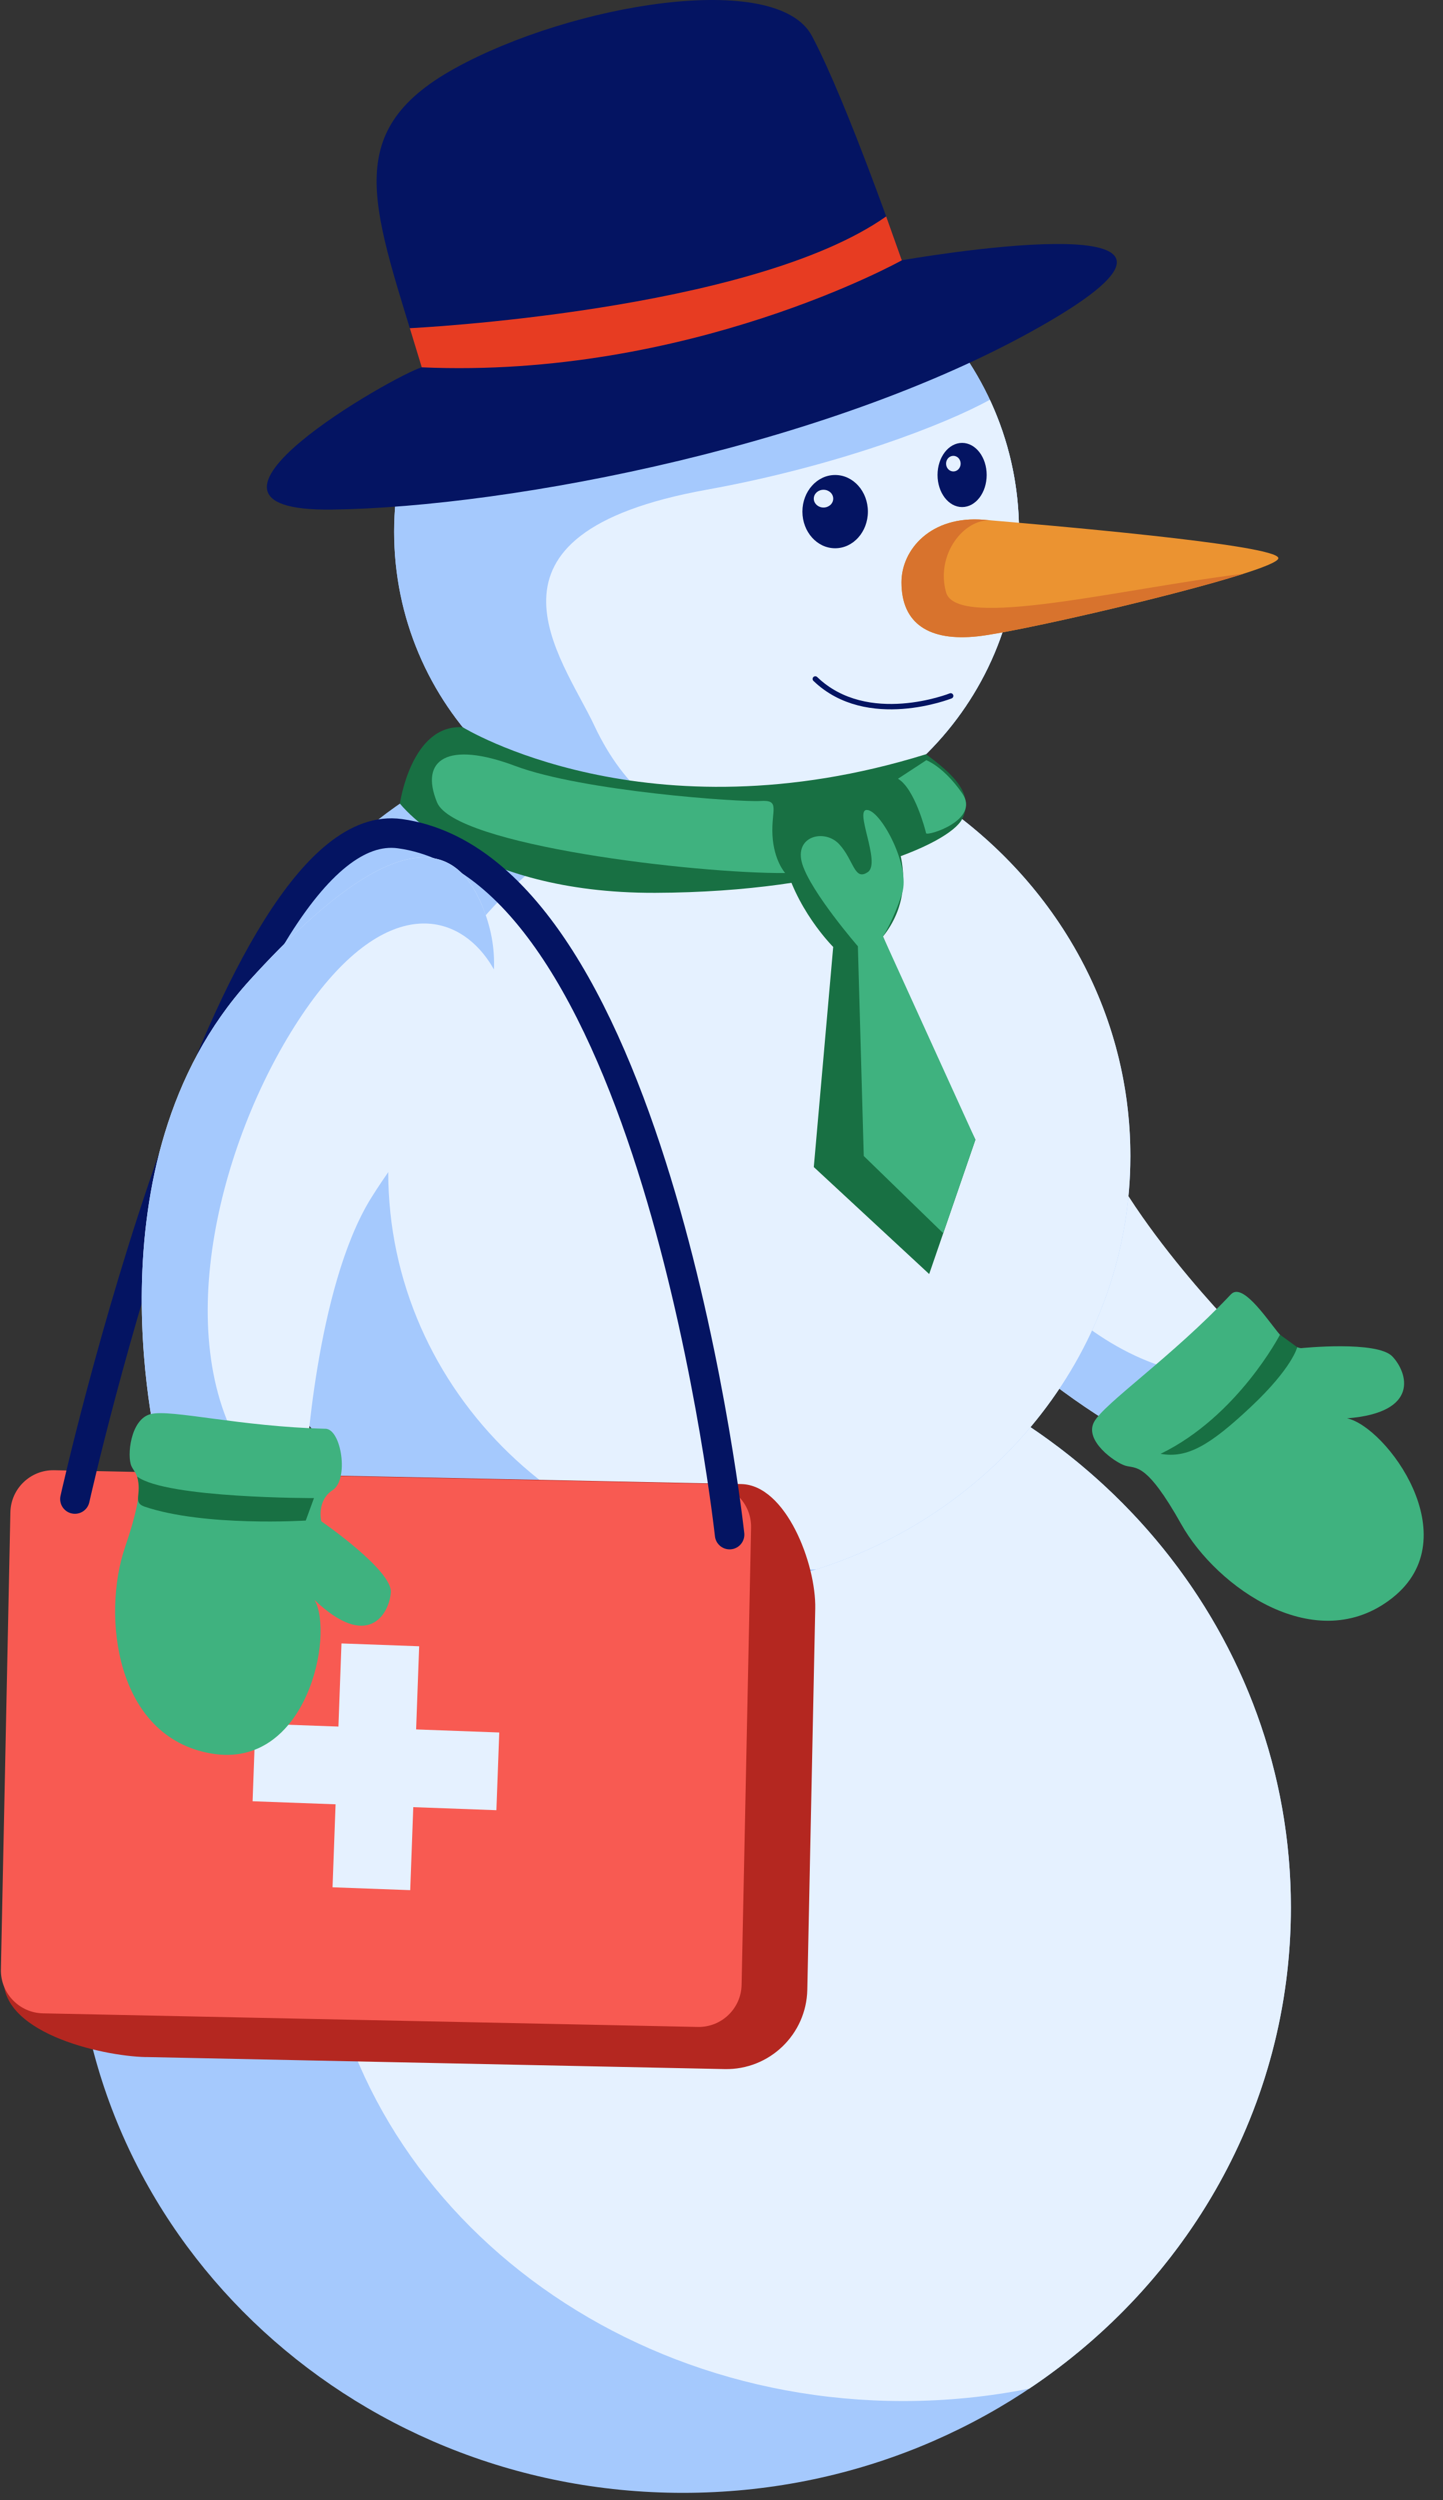
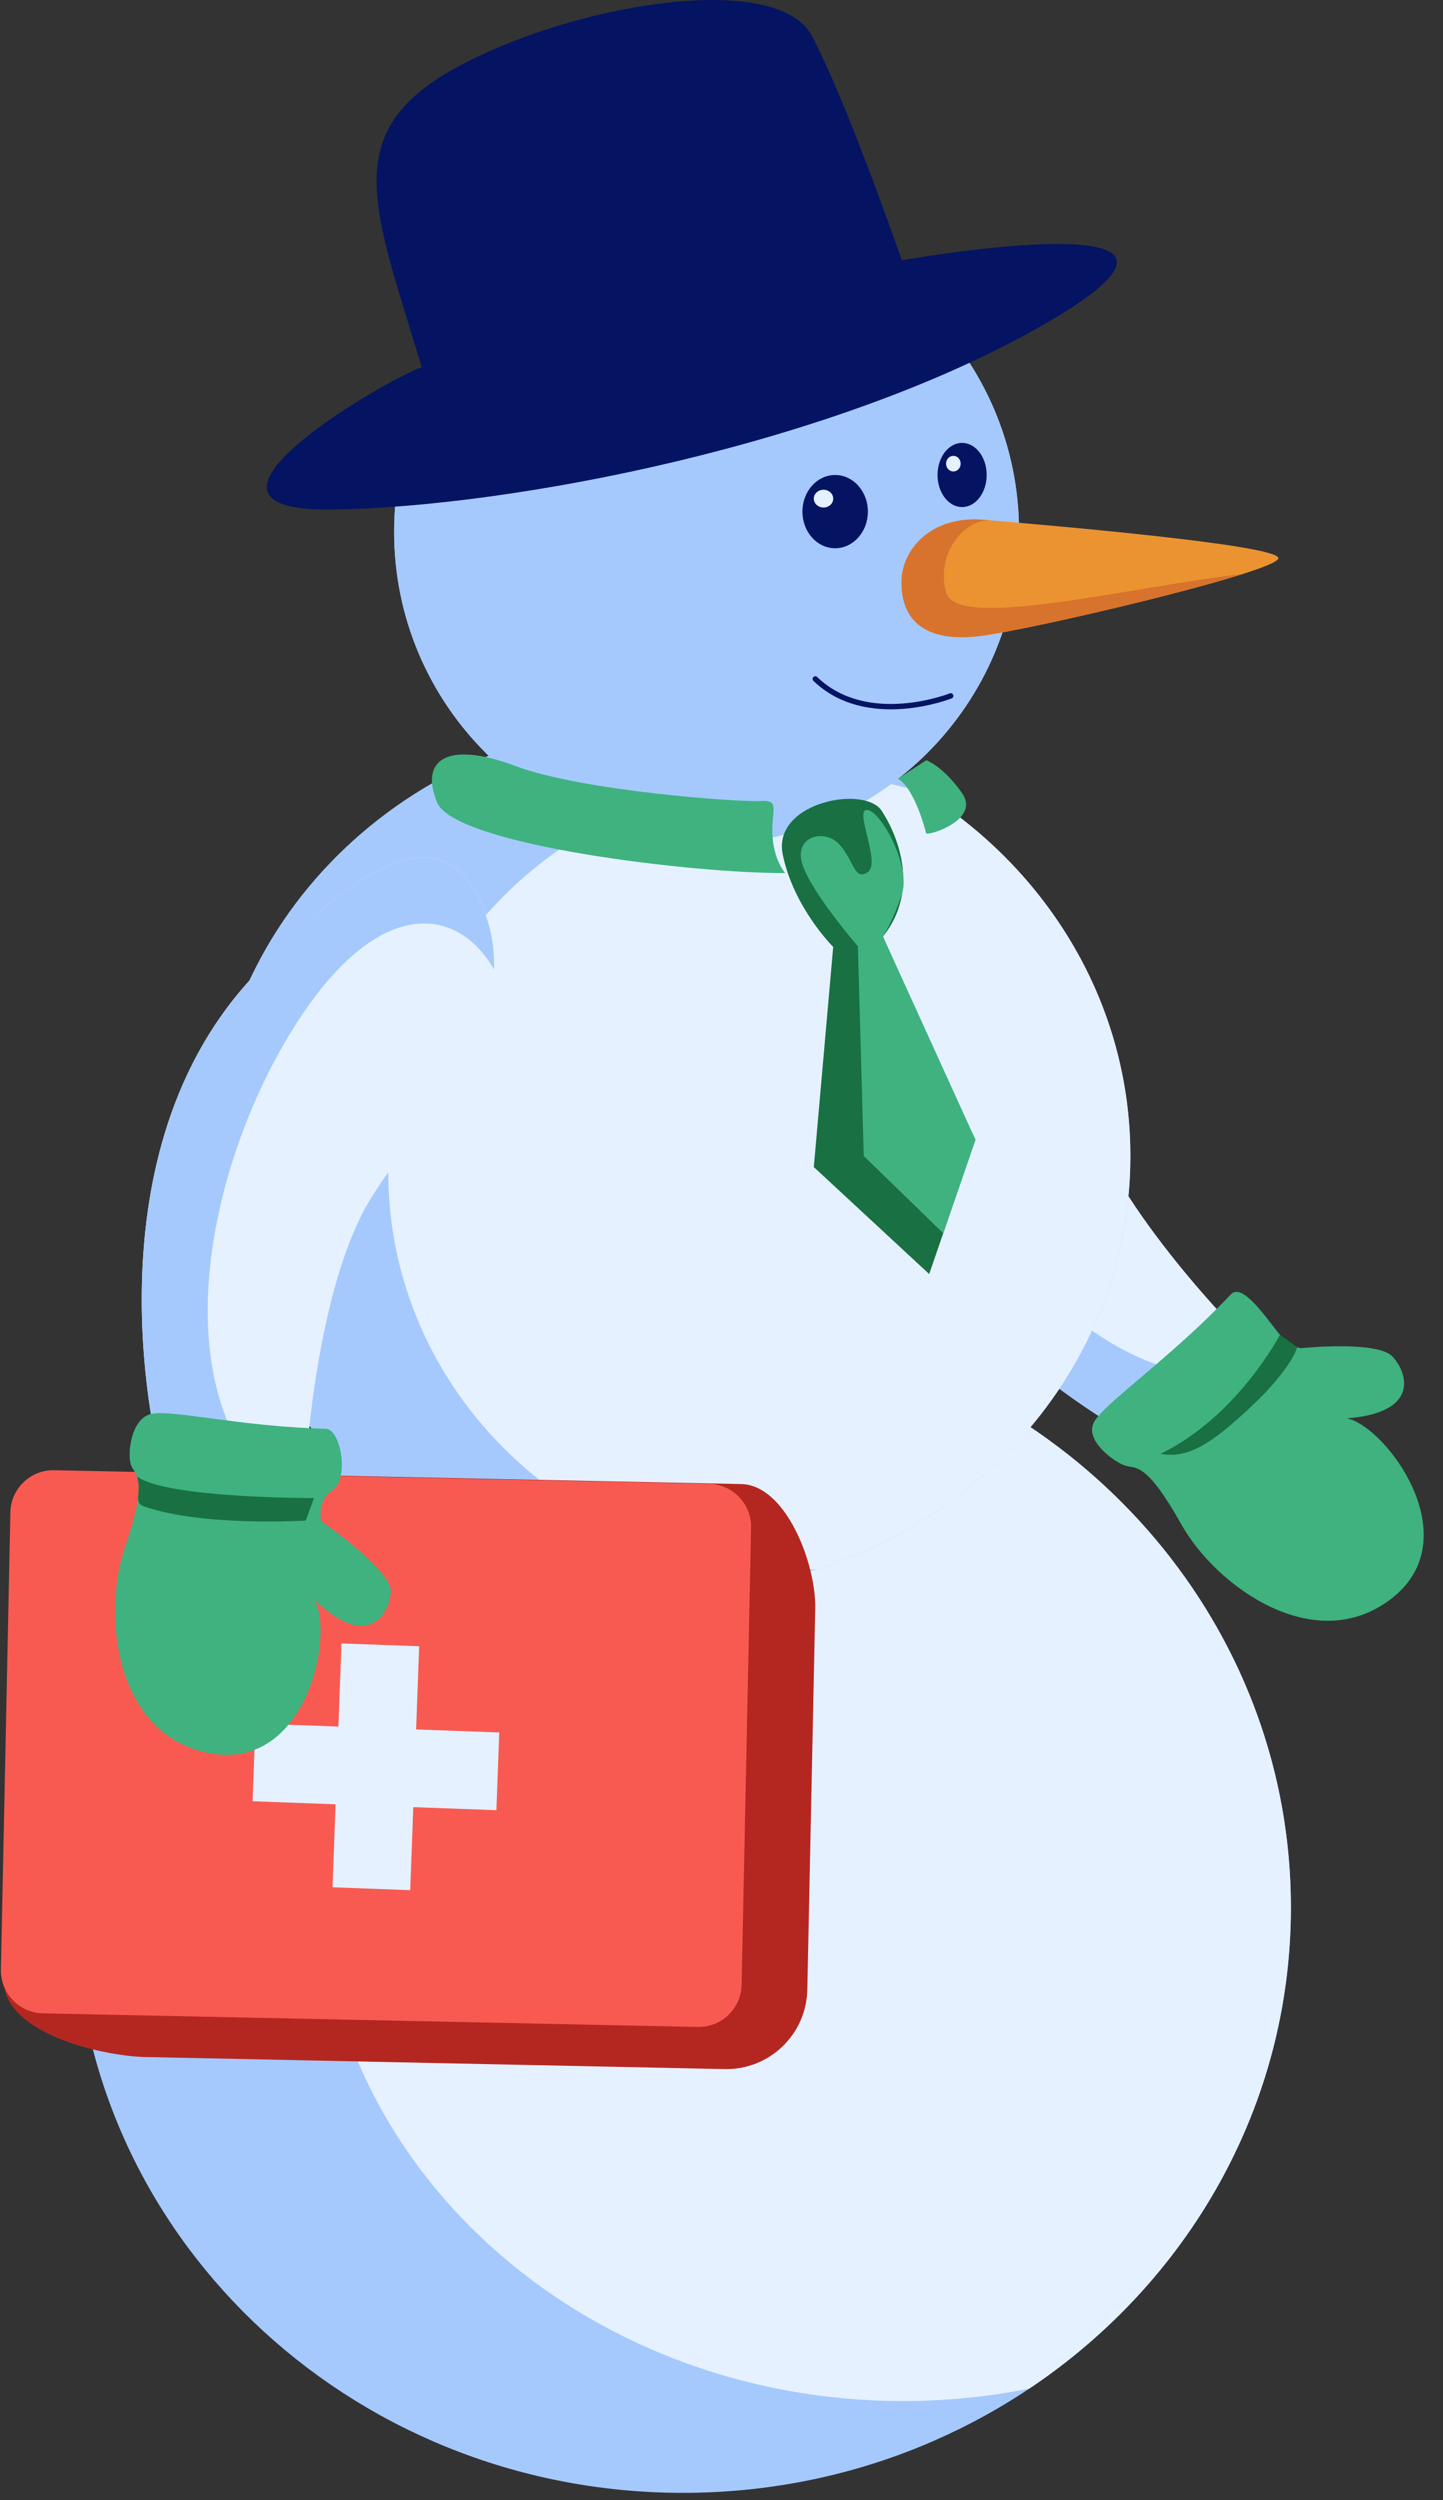
<svg xmlns="http://www.w3.org/2000/svg" width="56" height="97" viewBox="0 0 56 97" fill="none">
  <rect x="0" y="0" width="56" height="97" fill="#333333" stroke="none" />
  <path d="M36.51 32.216C40.977 33.733 40.963 39.061 42.118 42.997C43.273 46.932 48.276 51.911 48.276 51.911L44.147 55.828C44.147 55.828 33.679 50.48 32.678 40.889C31.677 31.299 34.771 31.626 36.51 32.216Z" fill="#E5F1FF" />
  <path d="M32.678 40.889C31.677 31.299 34.771 31.626 36.51 32.216C37.397 32.517 38.105 32.969 38.684 33.529C36.079 32.961 33.638 34.72 35.024 40.222C36.41 45.724 40.855 52.401 46.269 53.296C46.21 53.542 46.139 53.784 46.055 54.018L44.147 55.829C44.147 55.829 33.679 50.481 32.678 40.891V40.889Z" fill="#A5C9FD" />
  <path d="M47.772 50.213C45.478 52.649 42.846 54.446 42.458 55.169C42.069 55.891 43.262 56.738 43.672 56.864C44.081 56.989 44.473 56.694 45.846 59.141C47.219 61.587 51.087 64.335 54.044 61.986C57 59.638 53.783 55.341 52.277 55.027C55.112 54.805 54.631 53.258 54.038 52.629C53.445 52 50.493 52.304 50.493 52.304C50.493 52.304 50.066 52.284 49.57 51.661C49.075 51.039 48.199 49.762 47.772 50.216V50.213Z" fill="#3FB27F" />
  <path d="M49.674 51.781C49.674 51.781 48.028 54.954 45.039 56.404C46.085 56.59 46.967 56.066 48.561 54.565C50.155 53.064 50.343 52.268 50.343 52.268L49.673 51.781H49.674Z" fill="#187043" />
  <path d="M26.502 96.715C13.471 96.715 2.907 86.547 2.907 74.004C2.907 61.461 13.471 51.293 26.502 51.293C39.533 51.293 50.097 61.461 50.097 74.004C50.097 86.547 39.533 96.715 26.502 96.715Z" fill="#A5C9FD" />
  <path d="M32.63 52.069C42.689 54.667 50.097 63.502 50.097 74.004C50.097 81.74 46.078 88.571 39.942 92.672C38.367 92.986 36.731 93.153 35.054 93.153C22.525 93.153 12.368 83.93 12.368 72.553C12.368 61.919 21.242 53.167 32.631 52.069H32.63Z" fill="#E5F1FF" />
  <path d="M26.02 61.755C16.162 61.755 8.171 54.186 8.171 44.85C8.171 35.513 16.162 27.944 26.02 27.944C35.877 27.944 43.868 35.513 43.868 44.85C43.868 54.186 35.877 61.755 26.02 61.755Z" fill="#A5C9FD" />
  <path d="M31.059 30.046C32.742 30.046 34.365 30.298 35.889 30.763C40.698 33.792 43.868 38.97 43.868 44.85C43.868 52.313 38.763 58.645 31.679 60.888C31.473 60.896 31.266 60.9 31.059 60.9C22.227 60.9 15.067 53.993 15.067 45.472C15.067 36.952 22.227 30.045 31.059 30.045V30.046Z" fill="#E5F1FF" />
  <path d="M27.421 32.758C20.724 32.758 15.295 27.328 15.295 20.631C15.295 13.934 20.724 8.505 27.421 8.505C34.118 8.505 39.547 13.934 39.547 20.631C39.547 27.328 34.118 32.758 27.421 32.758Z" fill="#A5C9FD" />
  <path d="M27.421 32.758C20.724 32.758 15.295 27.328 15.295 20.631C15.295 13.934 20.724 8.505 27.421 8.505C34.118 8.505 39.547 13.934 39.547 20.631C39.547 27.328 34.118 32.758 27.421 32.758Z" fill="#A5C9FD" />
-   <path d="M23.064 28.148C21.813 25.495 17.884 20.722 27.421 19C32.548 18.074 36.715 16.451 38.414 15.509C39.141 17.065 39.546 18.8 39.546 20.63C39.546 27.328 34.117 32.756 27.42 32.756C25.866 31.529 24.313 30.8 23.062 28.147L23.064 28.148Z" fill="#E5F1FF" />
  <path d="M34.984 22.591C34.984 21.328 36.121 19.99 38.192 20.166C40.263 20.343 49.611 21.125 49.611 21.656C49.611 22.187 39.809 24.486 37.94 24.688C36.071 24.89 34.984 24.208 34.984 22.591Z" fill="#EB9331" />
  <path d="M36.894 26.998C36.894 26.998 33.66 28.286 31.64 26.341" stroke="#041462" stroke-width="0.209" stroke-linecap="round" stroke-linejoin="round" />
  <path d="M37.337 19.673C36.811 19.673 36.384 19.115 36.384 18.428C36.384 17.74 36.811 17.183 37.337 17.183C37.864 17.183 38.291 17.74 38.291 18.428C38.291 19.115 37.864 19.673 37.337 19.673Z" fill="#041462" />
  <path d="M36.998 18.291C36.842 18.291 36.715 18.155 36.715 17.988C36.715 17.82 36.842 17.685 36.998 17.685C37.154 17.685 37.281 17.82 37.281 17.988C37.281 18.155 37.154 18.291 36.998 18.291Z" fill="#E5F1FF" />
  <path d="M32.41 21.271C31.709 21.271 31.14 20.634 31.14 19.849C31.14 19.064 31.709 18.428 32.41 18.428C33.112 18.428 33.681 19.064 33.681 19.849C33.681 20.634 33.112 21.271 32.41 21.271Z" fill="#041462" />
  <path d="M31.959 19.691C31.75 19.691 31.582 19.536 31.582 19.346C31.582 19.155 31.75 19.001 31.959 19.001C32.167 19.001 32.336 19.155 32.336 19.346C32.336 19.536 32.167 19.691 31.959 19.691Z" fill="#E5F1FF" />
-   <path d="M17.961 28.217C17.961 28.217 25.112 32.625 35.936 29.262C36.997 30.044 37.829 30.812 37.336 31.779C36.843 32.745 32.649 34.613 25.424 34.639C18.2 34.664 15.52 31.176 15.52 31.176C15.52 31.176 15.954 28.084 17.961 28.216V28.217Z" fill="#187043" />
  <path d="M34.267 31.541C34.267 31.541 36.035 34.111 34.267 36.334C36.389 41.335 37.854 44.216 37.854 44.216L36.06 49.429L31.582 45.278L32.335 36.738C32.335 36.738 30.799 35.216 30.376 33.15C29.954 31.086 33.725 30.4 34.267 31.541Z" fill="#187043" />
  <path d="M33.681 31.427C34.24 31.536 35.329 33.627 35.013 34.64C34.698 35.654 34.267 36.334 34.267 36.334L37.854 44.216L36.605 47.846L33.521 44.849L33.293 36.713C33.293 36.713 31.485 34.628 31.138 33.53C30.792 32.432 32.005 32.137 32.573 32.758C33.142 33.379 33.151 34.196 33.68 33.833C34.208 33.471 33.093 31.314 33.68 31.428L33.681 31.427Z" fill="#3FB27F" />
  <path d="M30.471 33.871C27.01 33.897 17.644 32.797 16.961 31.13C16.278 29.464 17.366 28.731 19.993 29.716C22.62 30.701 28.731 31.128 29.513 31.076C30.296 31.025 29.927 31.417 29.978 32.402C30.029 33.387 30.471 33.871 30.471 33.871Z" fill="#3FB27F" />
  <path d="M34.849 30.213C35.493 30.591 35.911 32.193 35.939 32.325C35.967 32.457 38.061 31.823 37.342 30.781C36.622 29.74 35.949 29.493 35.949 29.493L34.849 30.213Z" fill="#3FB27F" />
  <path d="M48.263 22.259C45.511 23.136 39.377 24.533 37.94 24.688C36.07 24.89 34.984 24.208 34.984 22.591C34.984 21.328 36.121 19.99 38.192 20.166C38.277 20.173 38.375 20.182 38.483 20.19C37.422 20.099 36.303 21.503 36.715 22.981C37.127 24.459 43.541 22.83 48.263 22.259Z" fill="#D8732D" />
  <path d="M5.66 79.806L28.123 80.274C29.857 80.31 31.293 78.933 31.33 77.199L31.638 62.41C31.675 60.676 30.502 57.612 28.767 57.577L6.304 57.11C4.57 57.073 0.507 60.027 0.471 61.762L0.162 76.551C-0.187 78.833 3.926 79.771 5.66 79.808V79.806Z" fill="#B42720" />
  <path d="M2.104 57.04L27.517 57.568C28.437 57.587 29.168 58.349 29.148 59.269L28.78 77.007C28.761 77.927 27.999 78.658 27.079 78.639L1.666 78.111C0.746 78.092 0.016 77.33 0.035 76.41L0.403 58.672C0.422 57.752 1.184 57.021 2.104 57.04Z" fill="#F85A52" />
  <path d="M13.252 63.76L16.267 63.87L15.92 73.332L12.905 73.221L13.252 63.76Z" fill="#E5F1FF" />
  <path d="M19.375 67.215L19.264 70.23L9.803 69.883L9.913 66.868L19.375 67.215Z" fill="#E5F1FF" />
-   <path d="M2.907 58.158C2.907 58.158 8.881 31.422 15.52 32.344C25.506 33.729 28.314 59.538 28.314 59.538" stroke="#041462" stroke-width="1.145" stroke-miterlimit="10" stroke-linecap="round" />
  <path d="M18.699 35.115C20.545 39.456 16.565 42.997 14.401 46.481C12.238 49.965 11.861 57.014 11.861 57.014L6.19 56.547C6.19 56.547 3.199 45.18 9.682 38.04C16.164 30.9 17.981 33.425 18.701 35.115H18.699Z" fill="#E5F1FF" />
  <path d="M9.68 38.04C16.162 30.902 17.98 33.426 18.699 35.115C19.066 35.976 19.202 36.806 19.169 37.611C17.856 35.29 14.918 34.644 11.741 39.345C8.564 44.046 6.55 51.809 9.493 56.441C9.269 56.561 9.041 56.669 8.811 56.763L6.19 56.548C6.19 56.548 3.199 45.18 9.681 38.04H9.68Z" fill="#A5C9FD" />
  <path d="M12.632 55.432C9.288 55.347 6.653 54.668 5.855 54.86C5.057 55.053 4.921 56.496 5.102 56.884C5.282 57.272 5.763 57.369 4.854 60.022C3.946 62.675 4.475 67.391 8.197 68.03C11.918 68.668 12.977 63.405 12.206 62.073C14.262 64.037 15.095 62.648 15.168 61.787C15.241 60.926 12.468 59.021 12.468 59.021C12.468 59.021 12.275 58.224 12.911 57.811C13.547 57.399 13.252 55.447 12.63 55.43L12.632 55.432Z" fill="#3FB27F" />
  <path d="M12.185 58.121C12.185 58.121 6.457 58.135 5.322 57.286C5.517 57.981 5.138 58.279 5.598 58.449C7.926 59.242 11.866 58.993 11.866 58.993L12.185 58.121Z" fill="#187043" />
  <path d="M40.763 12.443C32.565 17.254 19.82 19.677 12.887 19.77C5.953 19.863 15.361 14.531 16.367 14.251C14.528 8.116 13.109 5.164 17.647 2.654C22.185 0.145 30.143 -1.18 31.51 1.396C32.879 3.972 34.998 10.098 34.998 10.098C34.998 10.098 48.959 7.631 40.763 12.443Z" fill="#041462" />
-   <path d="M34.998 10.099C34.998 10.099 26.743 14.708 16.367 14.251L15.904 12.733C15.904 12.733 29.14 12.098 34.391 8.396L34.998 10.099Z" fill="#E73C22" />
</svg>